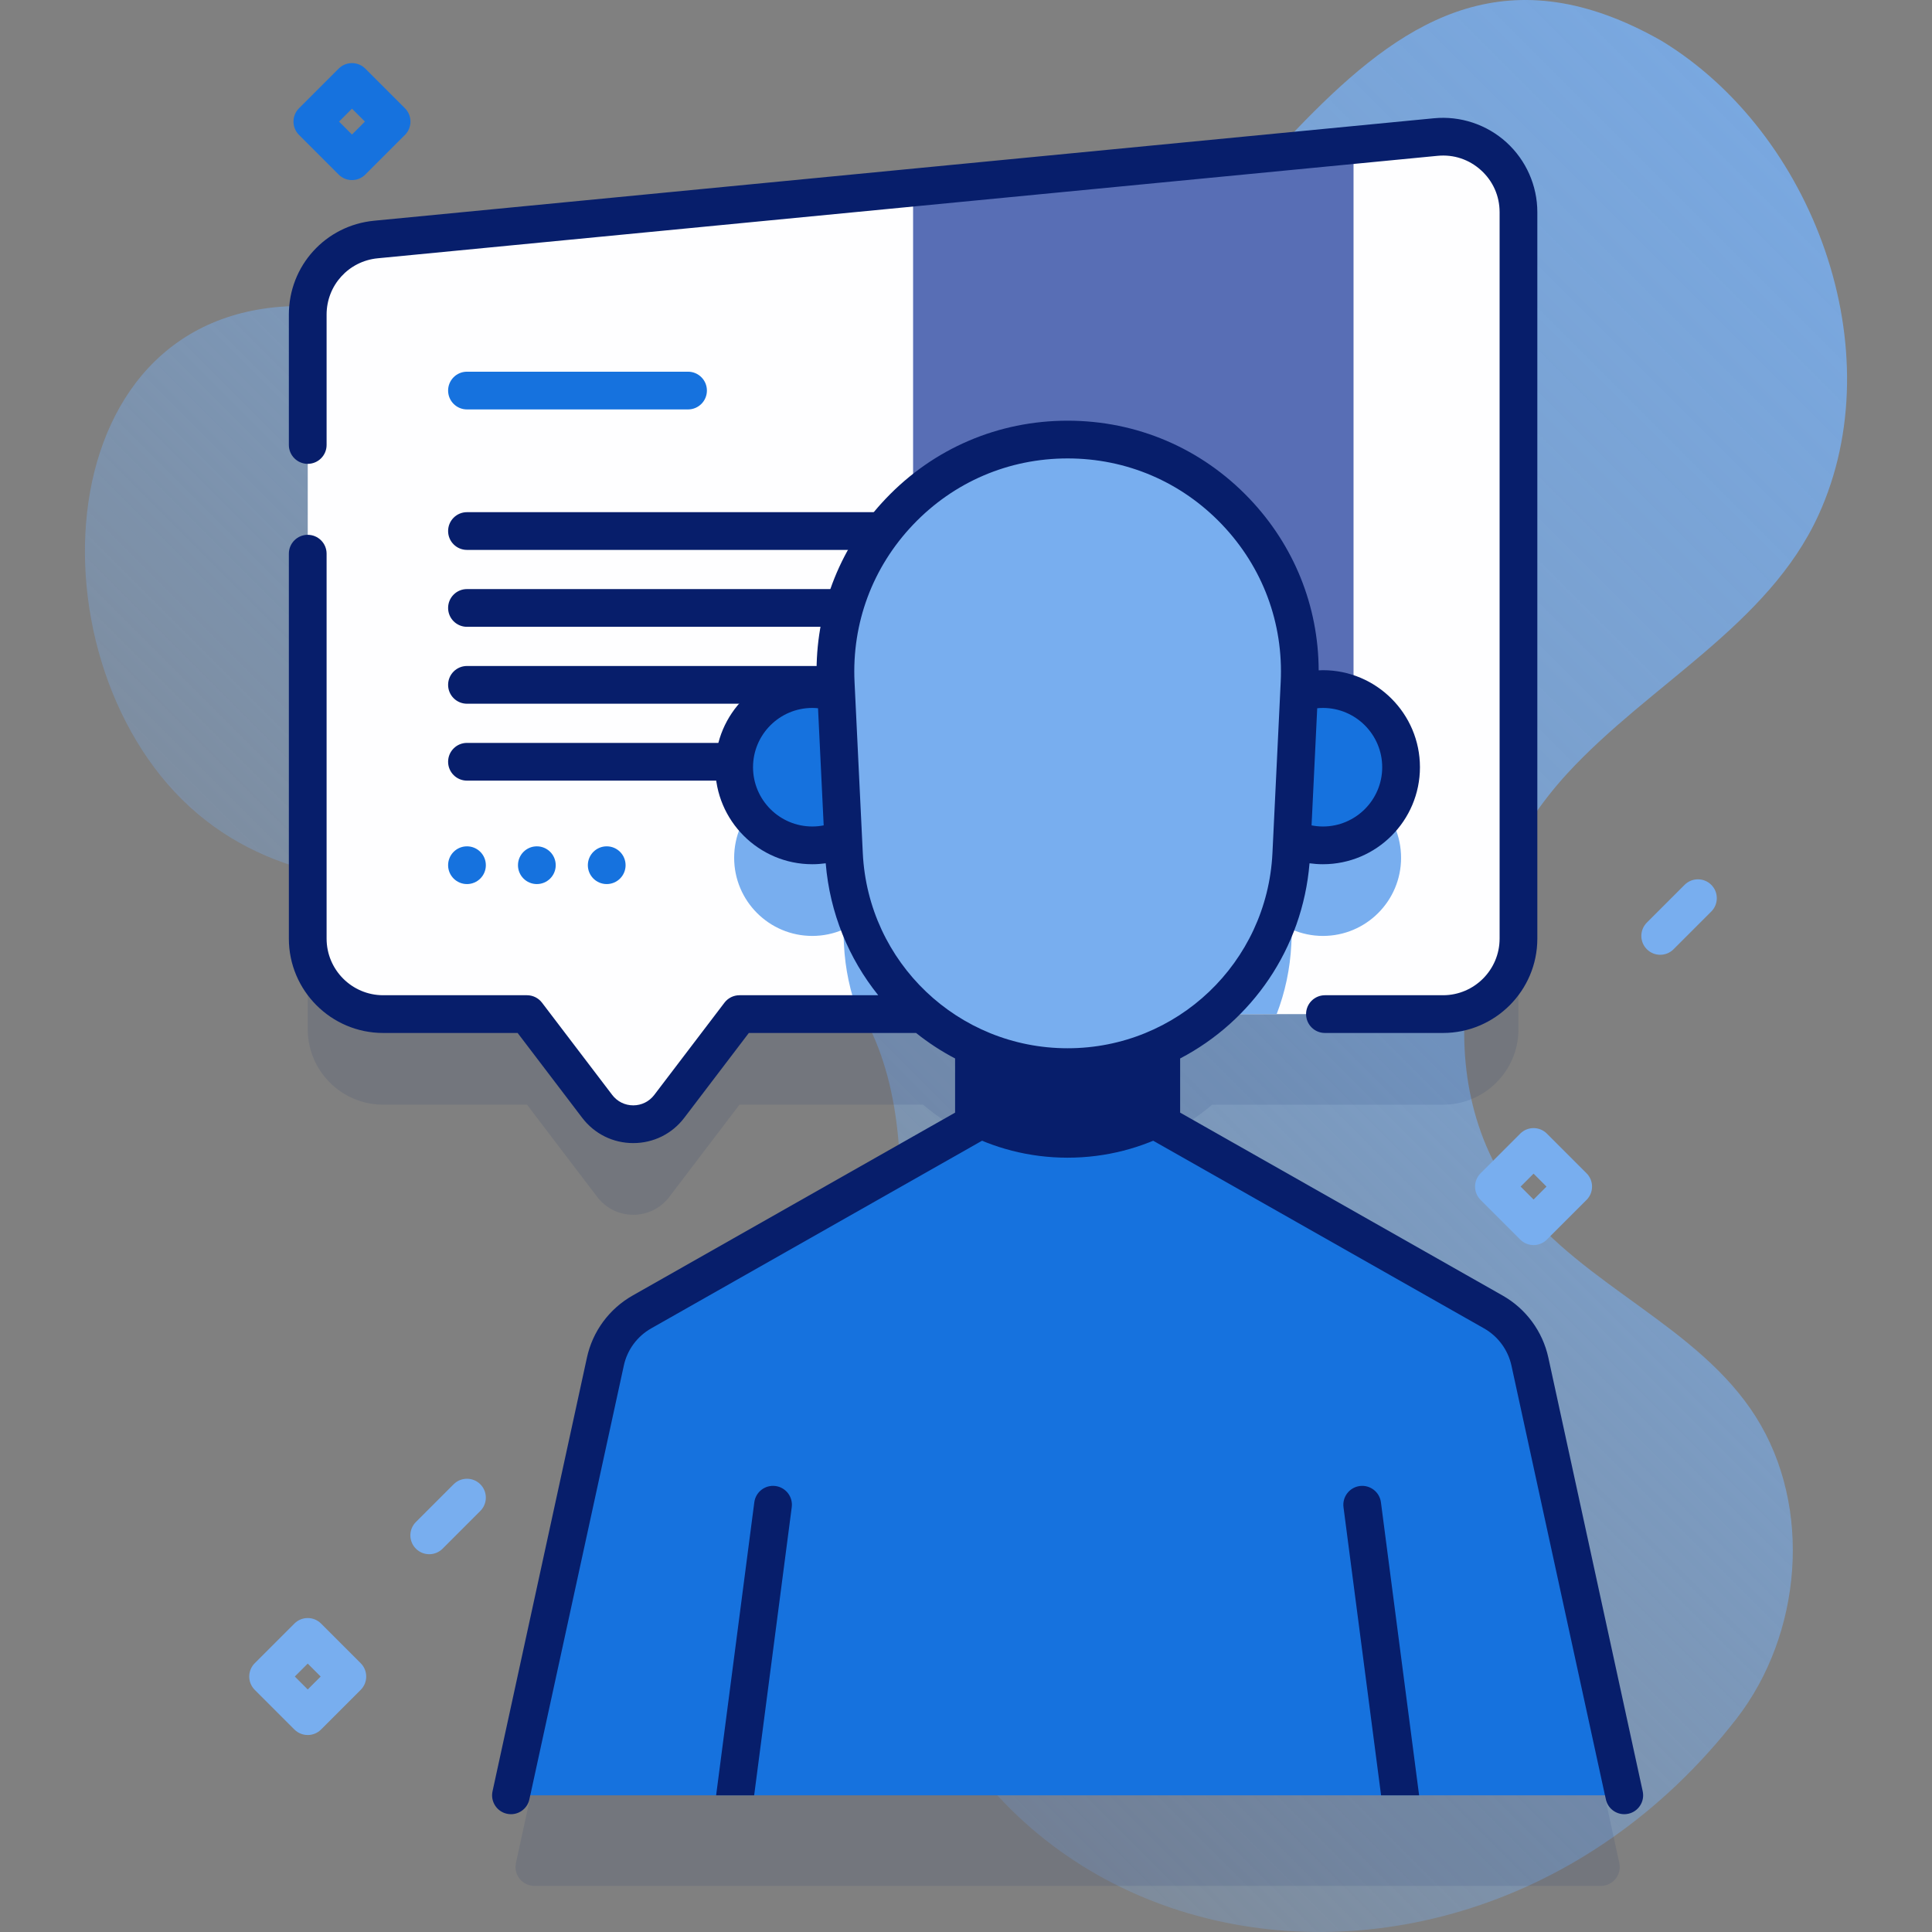
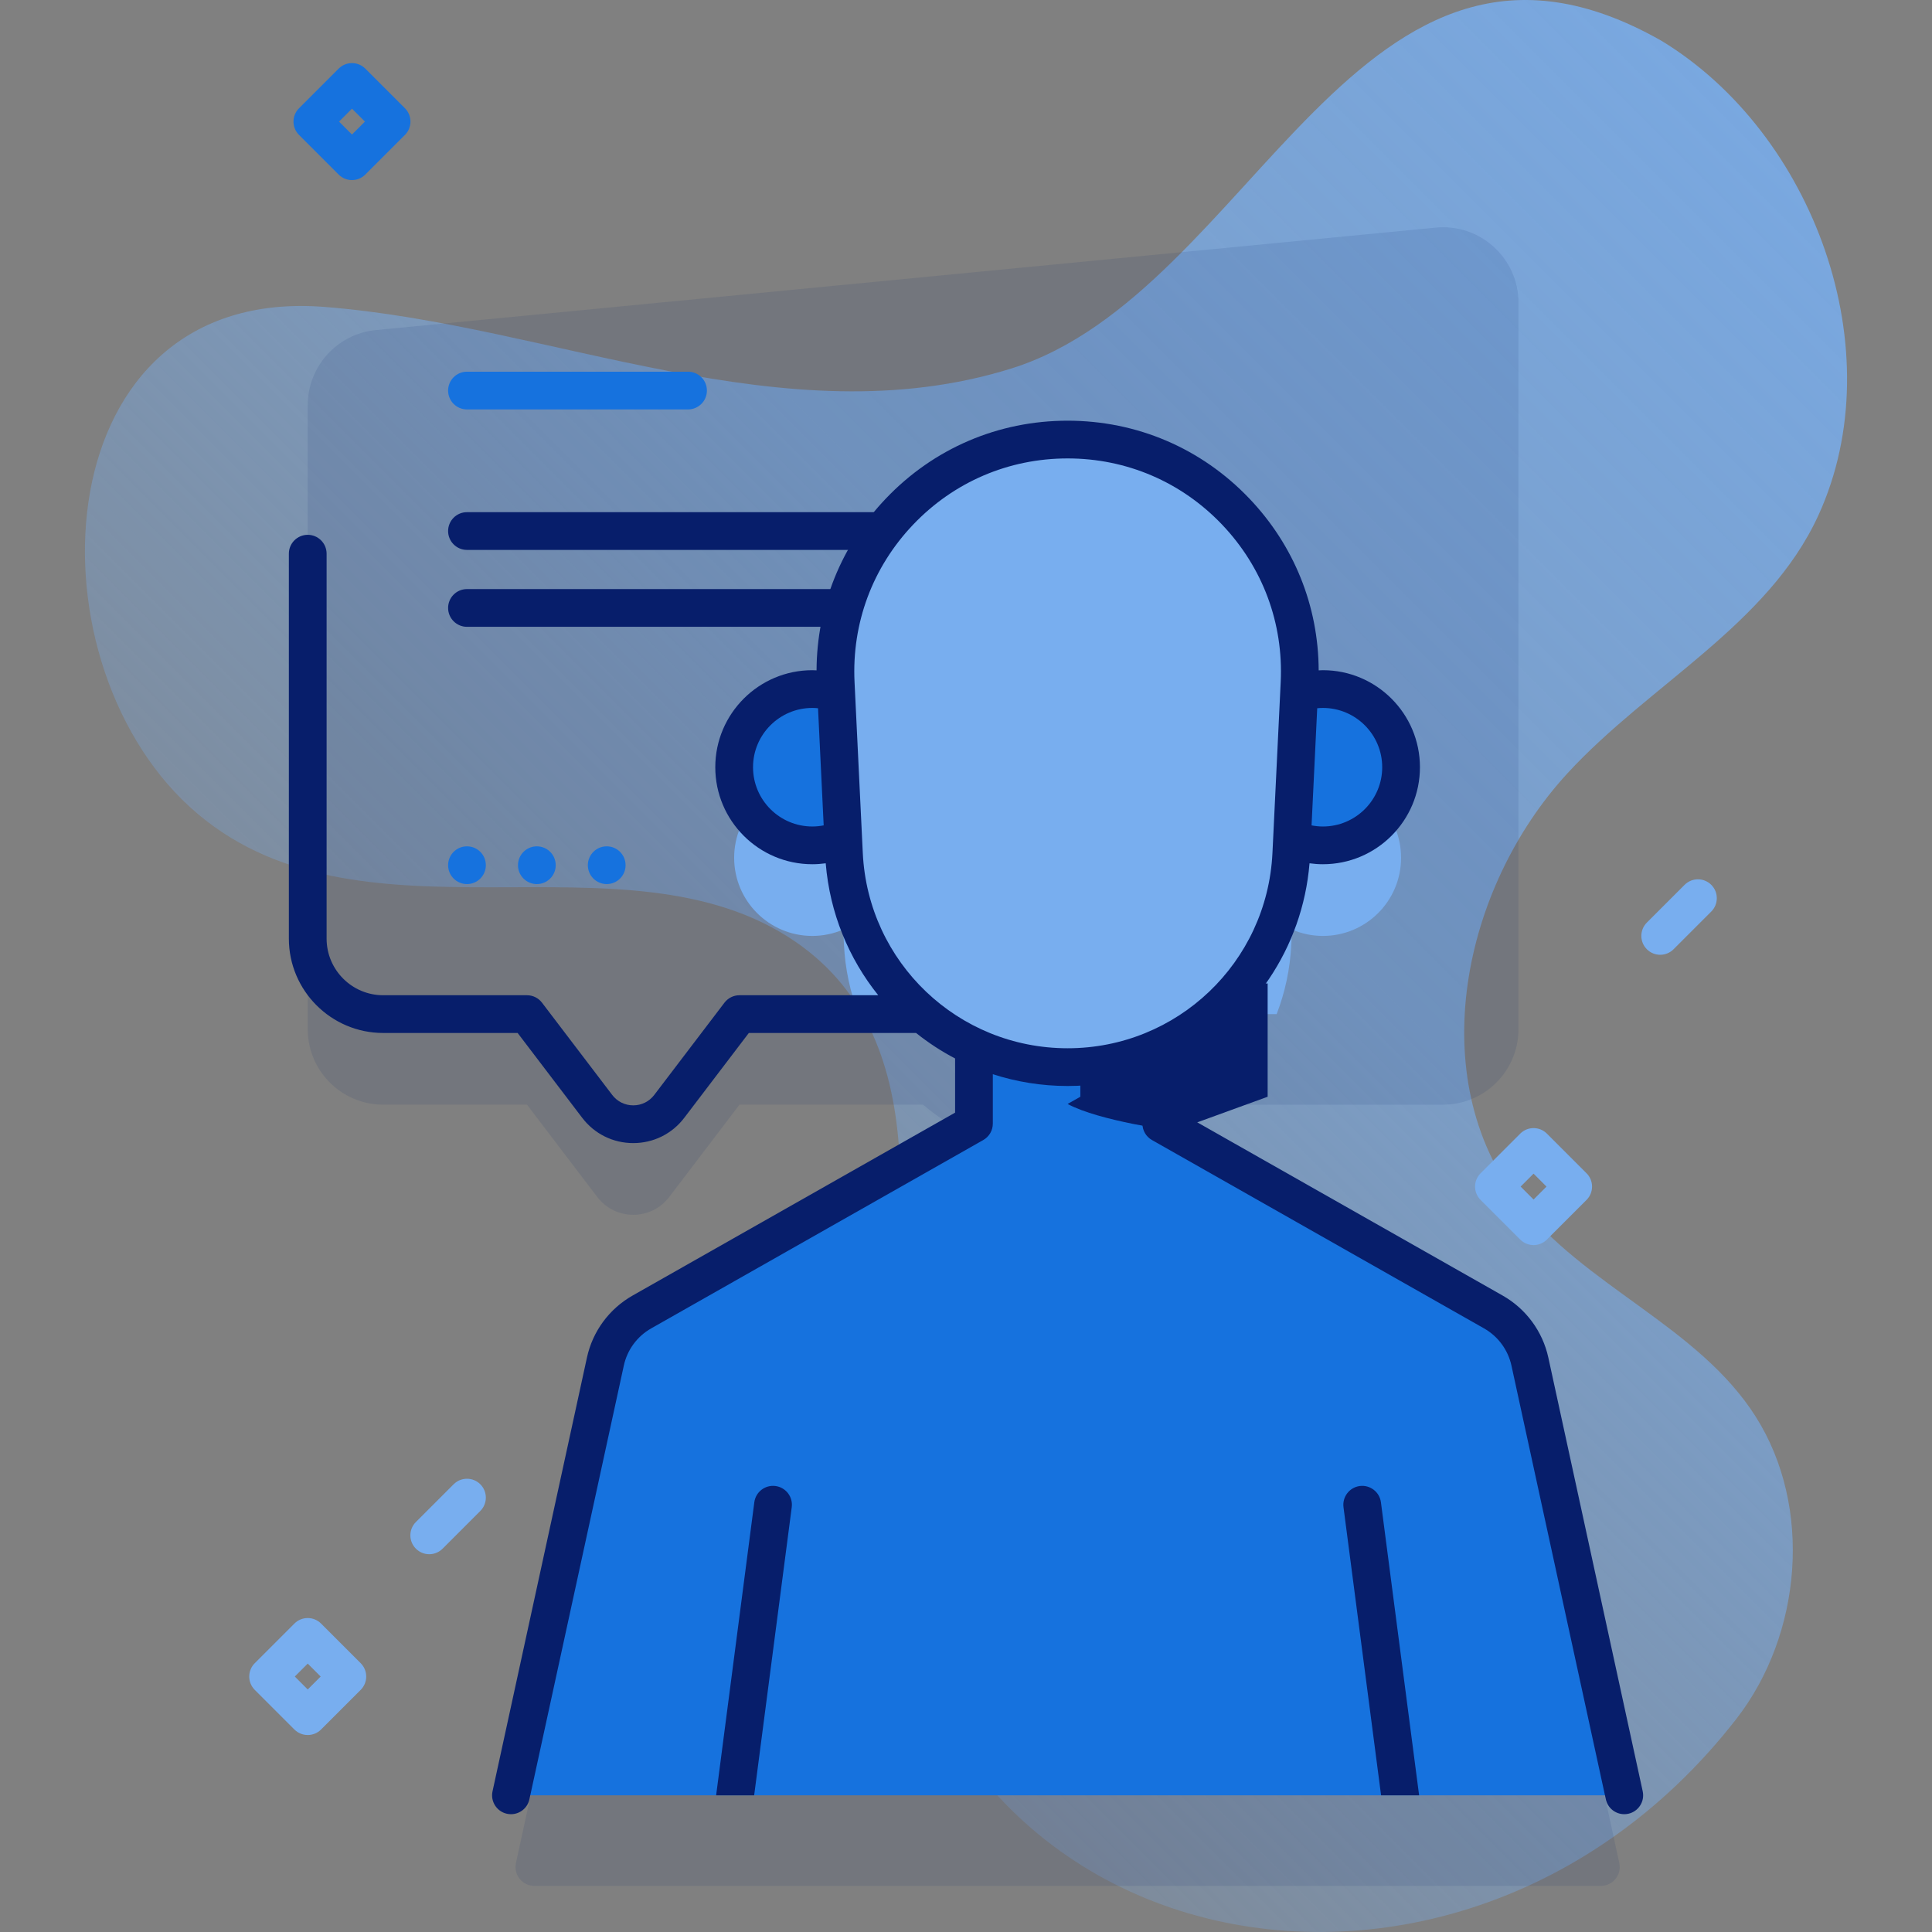
<svg xmlns="http://www.w3.org/2000/svg" width="512" height="512" x="0" y="0" viewBox="0 0 512 512" style="enable-background:new 0 0 512 512" xml:space="preserve" class="">
  <rect x="0" y="0" width="512" height="512" fill="#808080" stroke="none" />
  <g>
    <linearGradient id="SVGID_1_" gradientUnits="userSpaceOnUse" x1="157.745" x2="480.147" y1="369.357" y2="46.956">
      <stop stop-opacity="0.24" stop-color="#78aeef" offset="0" />
      <stop stop-opacity="0.63" stop-color="#78aeef" offset="0.49" />
      <stop stop-opacity="0.86" stop-color="#78aeef" offset="0.996" />
    </linearGradient>
    <g>
      <g>
        <path d="m481.906 136.533c19.934-43.573-1.295-101.32-41.675-125.769-80.214-45.52-107.839 66.806-172.21 86.891-60.156 18.77-121.983-11.649-182.087-16.323-73.997-5.754-79.592 92.244-35.701 132.45 44.189 40.48 115.037 4.538 160.569 35.784 38.764 26.601 26.914 81.547 23.225 122.39-13.161 145.722 147.421 184.797 226.112 83.594 17.403-22.382 20.321-56.144 5.157-80.101-15.217-24.041-45.471-34.557-62.844-57.089-25.264-32.767-15.057-82.99 12.955-113.442 21.676-23.565 53.179-39.269 66.499-68.385z" fill="url(#SVGID_1_)" data-original="url(#SVGID_1_)" />
      </g>
      <g>
        <g>
          <g>
            <path d="m170.1 371.69c-4.95 2.81-8.47 7.59-9.67 13.15l-23.7 108.877c-.678 3.117 1.696 6.063 4.886 6.063h282.63c3.19 0 5.564-2.946 4.886-6.063l-23.692-108.877c-1.21-5.56-4.73-10.34-9.68-13.15l-88.01-49.92v-20.403c4.897-2.258 9.432-5.171 13.504-8.618h61.156c11.046 0 20-8.954 20-20v-192.524c0-11.806-10.173-21.043-21.925-19.907l-280.858 27.153c-10.252.991-18.075 9.607-18.075 19.907v165.37c0 11.046 8.954 20 20 20h38.106l18.607 24.45c4.802 6.31 14.296 6.31 19.098 0l18.607-24.45h48.638c4.072 3.447 8.605 6.359 13.502 8.617v20.404z" fill="#071e6b" opacity=".1" data-original="#2626bc" class="" />
            <g>
              <g>
-                 <path d="m402.41 56.23v192.52c0 11.04-8.95 20-20 20h-186.44l-18.61 24.45c-4.8 6.31-14.29 6.31-19.1 0l-18.6-24.45h-38.11c-11.04 0-20-8.96-20-20v-165.37c0-10.3 7.82-18.92 18.08-19.91l280.86-27.15c11.75-1.14 21.92 8.1 21.92 19.91z" fill="#fefeff" data-original="#02ffb3" class="" />
-                 <path d="m358.7 38.43v164.89h-116.72v-153.61z" fill="#586eb5" data-original="#97ffd2" class="" />
                <g>
                  <g>
                    <g>
                      <g>
-                         <path d="m123.754 186.494h138.583c2.761 0 5-2.238 5-5s-2.239-5-5-5h-138.583c-2.762 0-5 2.238-5 5s2.239 5 5 5z" fill="#071e6b" data-original="#ffffff" class="" />
-                       </g>
+                         </g>
                      <g>
-                         <path d="m123.754 206.876h118.583c2.761 0 5-2.238 5-5s-2.239-5-5-5h-118.583c-2.762 0-5 2.238-5 5s2.239 5 5 5z" fill="#071e6b" data-original="#ffffff" class="" />
-                       </g>
+                         </g>
                      <g>
                        <path d="m123.754 166.112h138.583c2.761 0 5-2.238 5-5s-2.239-5-5-5h-138.583c-2.762 0-5 2.238-5 5s2.239 5 5 5z" fill="#071e6b" data-original="#ffffff" class="" />
                      </g>
                      <g>
                        <path d="m123.754 145.731h138.583c2.761 0 5-2.238 5-5s-2.239-5-5-5h-138.583c-2.762 0-5 2.238-5 5s2.239 5 5 5z" fill="#071e6b" data-original="#ffffff" class="" />
                      </g>
                      <g>
                        <path d="m123.754 108.503h58.583c2.761 0 5-2.238 5-5s-2.239-5-5-5h-58.583c-2.762 0-5 2.238-5 5s2.239 5 5 5z" fill="#1672de" data-original="#ff7eb8" class="" />
                      </g>
                    </g>
                  </g>
                  <g fill="#ff7eb8">
                    <circle cx="160.786" cy="229.287" r="5" fill="#1672de" data-original="#ff7eb8" class="" />
                    <circle cx="142.27" cy="229.287" r="5" fill="#1672de" data-original="#ff7eb8" class="" />
                    <circle cx="123.754" cy="229.287" r="5" fill="#1672de" data-original="#ff7eb8" class="" />
                  </g>
                </g>
                <path d="m371.3 227.32c0 11.43-9.27 20.71-20.71 20.71-2.91 0-5.68-.61-8.19-1.69l-.19 3.97c-.32 6.48-1.66 12.68-3.88 18.44h-110.8c-2.21-5.76-3.56-11.96-3.87-18.44l-.2-3.97c-2.51 1.08-5.28 1.69-8.19 1.69-11.44 0-20.71-9.28-20.71-20.71 0-11.44 9.27-20.71 20.71-20.71 2.21 0 4.33.35 6.32.99l-.12-2.61c-.05-1.02-.07-2.03-.07-3.03 0-33.76 27.4-61.47 61.53-61.47 35.15 0 63.16 29.39 61.46 64.5l-.12 2.61c1.99-.64 4.11-.99 6.32-.99 11.44 0 20.71 9.27 20.71 20.71z" fill="#78aeef" data-original="#01eca5" class="" />
              </g>
              <g>
                <g>
                  <g>
                    <path d="m430.45 475.78h-295.04l25.02-114.94c1.2-5.56 4.72-10.34 9.67-13.15l88.01-49.92v-30.02h49.64v30.02l88.01 49.92c4.95 2.81 8.47 7.59 9.68 13.15z" fill="#1672de" data-original="#ff7eb8" class="" />
                    <g>
                      <g>
                        <path d="m376.08 475.78h-10.08l-9.96-76.36c-.35-2.74 1.58-5.25 4.32-5.61 2.74-.35 5.24 1.58 5.6 4.31z" fill="#071e6b" data-original="#ff5ba8" class="" />
                      </g>
                      <g>
                        <path d="m209.82 399.42-9.96 76.36h-10.08l10.12-77.66c.36-2.73 2.86-4.67 5.61-4.31 2.74.36 4.67 2.87 4.31 5.61z" fill="#071e6b" data-original="#ff5ba8" class="" />
                      </g>
                    </g>
-                     <path d="m311.12 299.68c-8.4 4.55-18.01 7.12-28.19 7.12s-19.79-2.57-28.19-7.12l3.37-1.91v-30.02h49.64v30.02z" fill="#071e6b" data-original="#ff5ba8" class="" />
+                     <path d="m311.12 299.68s-19.79-2.57-28.19-7.12l3.37-1.91v-30.02h49.64v30.02z" fill="#071e6b" data-original="#ff5ba8" class="" />
                  </g>
                </g>
                <g>
                  <g fill="#ff7eb8">
                    <circle cx="350.591" cy="203.317" r="20.71" fill="#1672de" data-original="#ff7eb8" class="" />
                    <circle cx="215.271" cy="203.317" r="20.71" fill="#1672de" data-original="#ff7eb8" class="" />
                  </g>
                  <g>
                    <path d="m221.469 180.987 2.187 45.325c1.526 31.626 27.612 56.484 59.275 56.484 31.663 0 57.749-24.858 59.275-56.484l2.187-45.325c1.694-35.108-26.314-64.499-61.462-64.499-35.148 0-63.156 29.392-61.462 64.499z" fill="#78aeef" data-original="#ffa8cf" class="" />
                    <g fill="#2626bc">
-                       <path d="m81.552 122.923c2.761 0 5-2.239 5-5v-34.545c0-7.765 5.828-14.183 13.556-14.931l280.858-27.152c4.266-.415 8.357.946 11.527 3.825s4.917 6.823 4.917 11.105v192.523c0 8.271-6.729 15-15 15h-31.288c-2.761 0-5 2.239-5 5s2.239 5 5 5h31.288c13.785 0 25-11.215 25-25v-192.523c0-7.034-2.987-13.78-8.194-18.508-5.208-4.729-12.213-7.054-19.212-6.376l-280.858 27.153c-12.881 1.246-22.594 11.943-22.594 24.884v34.545c0 2.761 2.239 5 5 5z" fill="#071e6b" data-original="#2626bc" class="" />
                      <path d="m435.336 474.717-25.01-114.94c-1.51-6.938-5.919-12.928-12.099-16.436l-85.477-48.483v-14.354c18.996-9.93 32.422-29.087 34.289-51.723 1.168.161 2.352.249 3.551.249 14.177 0 25.71-11.534 25.71-25.71s-11.533-25.71-25.71-25.71c-.377 0-.751.027-1.126.044-.066-17.039-6.512-33.091-18.366-45.53-12.68-13.307-29.786-20.635-48.167-20.635s-35.487 7.328-48.167 20.635c-11.854 12.44-18.299 28.492-18.366 45.53-.376-.016-.751-.044-1.129-.044-14.177 0-25.71 11.534-25.71 25.71 0 14.177 11.533 25.71 25.71 25.71 1.2 0 2.385-.088 3.554-.249 1.091 13.227 6.124 25.264 13.918 34.967h-36.771c-1.562 0-3.033.729-3.979 1.972l-18.607 24.45c-1.335 1.754-3.365 2.761-5.57 2.761s-4.235-1.006-5.57-2.761l-18.607-24.45c-.946-1.243-2.417-1.972-3.979-1.972h-38.105c-8.271 0-15-6.729-15-15v-102.016c0-2.761-2.239-5-5-5s-5 2.239-5 5v102.016c0 13.785 11.215 25 25 25h35.627l17.106 22.478c3.243 4.261 8.173 6.705 13.528 6.705s10.286-2.444 13.528-6.705l17.106-22.478h44.319c3.213 2.567 6.672 4.835 10.343 6.755v14.355l-85.478 48.484c-6.186 3.511-10.592 9.505-12.087 16.435l-25.02 114.94c-.587 2.698 1.124 5.362 3.822 5.949.358.078.716.115 1.068.115 2.301 0 4.372-1.598 4.881-3.938l25.022-114.949c.897-4.157 3.54-7.75 7.249-9.855l88.01-49.92c1.566-.888 2.533-2.549 2.533-4.349v-13.094c6.25 2.017 12.908 3.122 19.821 3.122s13.569-1.104 19.819-3.121v13.093c0 1.8.967 3.461 2.533 4.349l88.008 49.919c3.709 2.106 6.357 5.702 7.263 9.865l25.01 114.94c.509 2.34 2.58 3.938 4.881 3.938.352 0 .71-.038 1.068-.115 2.698-.588 4.41-3.251 3.823-5.949zm-69.036-271.397c0 8.663-7.047 15.71-15.71 15.71-1.024 0-2.029-.104-3.012-.295l1.498-31.044c.502-.048 1.006-.081 1.514-.081 8.662 0 15.71 7.047 15.71 15.71zm-166.74 0c0-8.663 7.047-15.71 15.71-15.71.509 0 1.014.033 1.516.081l1.498 31.044c-.983.191-1.989.294-3.014.294-8.663.001-15.71-7.047-15.71-15.709zm29.09 22.751-2.187-45.325c-.752-15.6 4.767-30.418 15.541-41.725s25.309-17.534 40.927-17.534 30.153 6.227 40.928 17.534c10.774 11.307 16.293 26.125 15.541 41.724l-2.187 45.326c-1.399 29.005-25.243 51.726-54.281 51.726s-52.883-22.72-54.282-51.726z" fill="#071e6b" data-original="#2626bc" class="" />
                    </g>
                  </g>
                </g>
              </g>
            </g>
          </g>
        </g>
        <g>
          <path d="m81.552 459.798c-1.28 0-2.559-.488-3.536-1.464l-10.5-10.5c-1.953-1.953-1.953-5.119 0-7.071l10.5-10.5c1.953-1.952 5.118-1.952 7.071 0l10.5 10.5c1.953 1.953 1.953 5.119 0 7.071l-10.5 10.5c-.976.976-2.255 1.464-3.535 1.464zm-3.429-15.5 3.429 3.429 3.429-3.429-3.429-3.429z" fill="#78aeef" data-original="#01eca5" class="" />
        </g>
        <g>
          <path d="m93.278 47.724c-1.28 0-2.559-.488-3.536-1.464l-10.5-10.5c-1.953-1.953-1.953-5.119 0-7.071l10.5-10.5c1.953-1.952 5.118-1.952 7.071 0l10.5 10.5c1.953 1.953 1.953 5.119 0 7.071l-10.5 10.5c-.976.975-2.255 1.464-3.535 1.464zm-3.428-15.5 3.429 3.429 3.429-3.429-3.429-3.429z" fill="#1672de" data-original="#ff7eb8" class="" />
        </g>
        <g>
          <path d="m406.41 329.958c-1.28 0-2.559-.488-3.536-1.464l-10.5-10.5c-1.953-1.953-1.953-5.119 0-7.071l10.5-10.5c1.953-1.952 5.118-1.952 7.071 0l10.5 10.5c1.953 1.953 1.953 5.119 0 7.071l-10.5 10.5c-.976.976-2.255 1.464-3.535 1.464zm-3.429-15.5 3.429 3.429 3.429-3.429-3.429-3.429z" fill="#78aeef" data-original="#6583fe" class="" />
        </g>
        <g>
          <path d="m439.972 253.027c-1.28 0-2.559-.488-3.536-1.464-1.953-1.953-1.953-5.119 0-7.071l10-10c1.953-1.952 5.118-1.952 7.071 0 1.953 1.953 1.953 5.119 0 7.071l-10 10c-.976.976-2.256 1.464-3.535 1.464z" fill="#78aeef" data-original="#01eca5" class="" />
        </g>
        <g>
          <path d="m113.754 411.883c-1.28 0-2.559-.488-3.536-1.464-1.953-1.953-1.953-5.119 0-7.071l10-10c1.953-1.952 5.118-1.952 7.071 0 1.953 1.953 1.953 5.119 0 7.071l-10 10c-.976.976-2.255 1.464-3.535 1.464z" fill="#78aeef" data-original="#6583fe" class="" />
        </g>
      </g>
    </g>
  </g>
</svg>